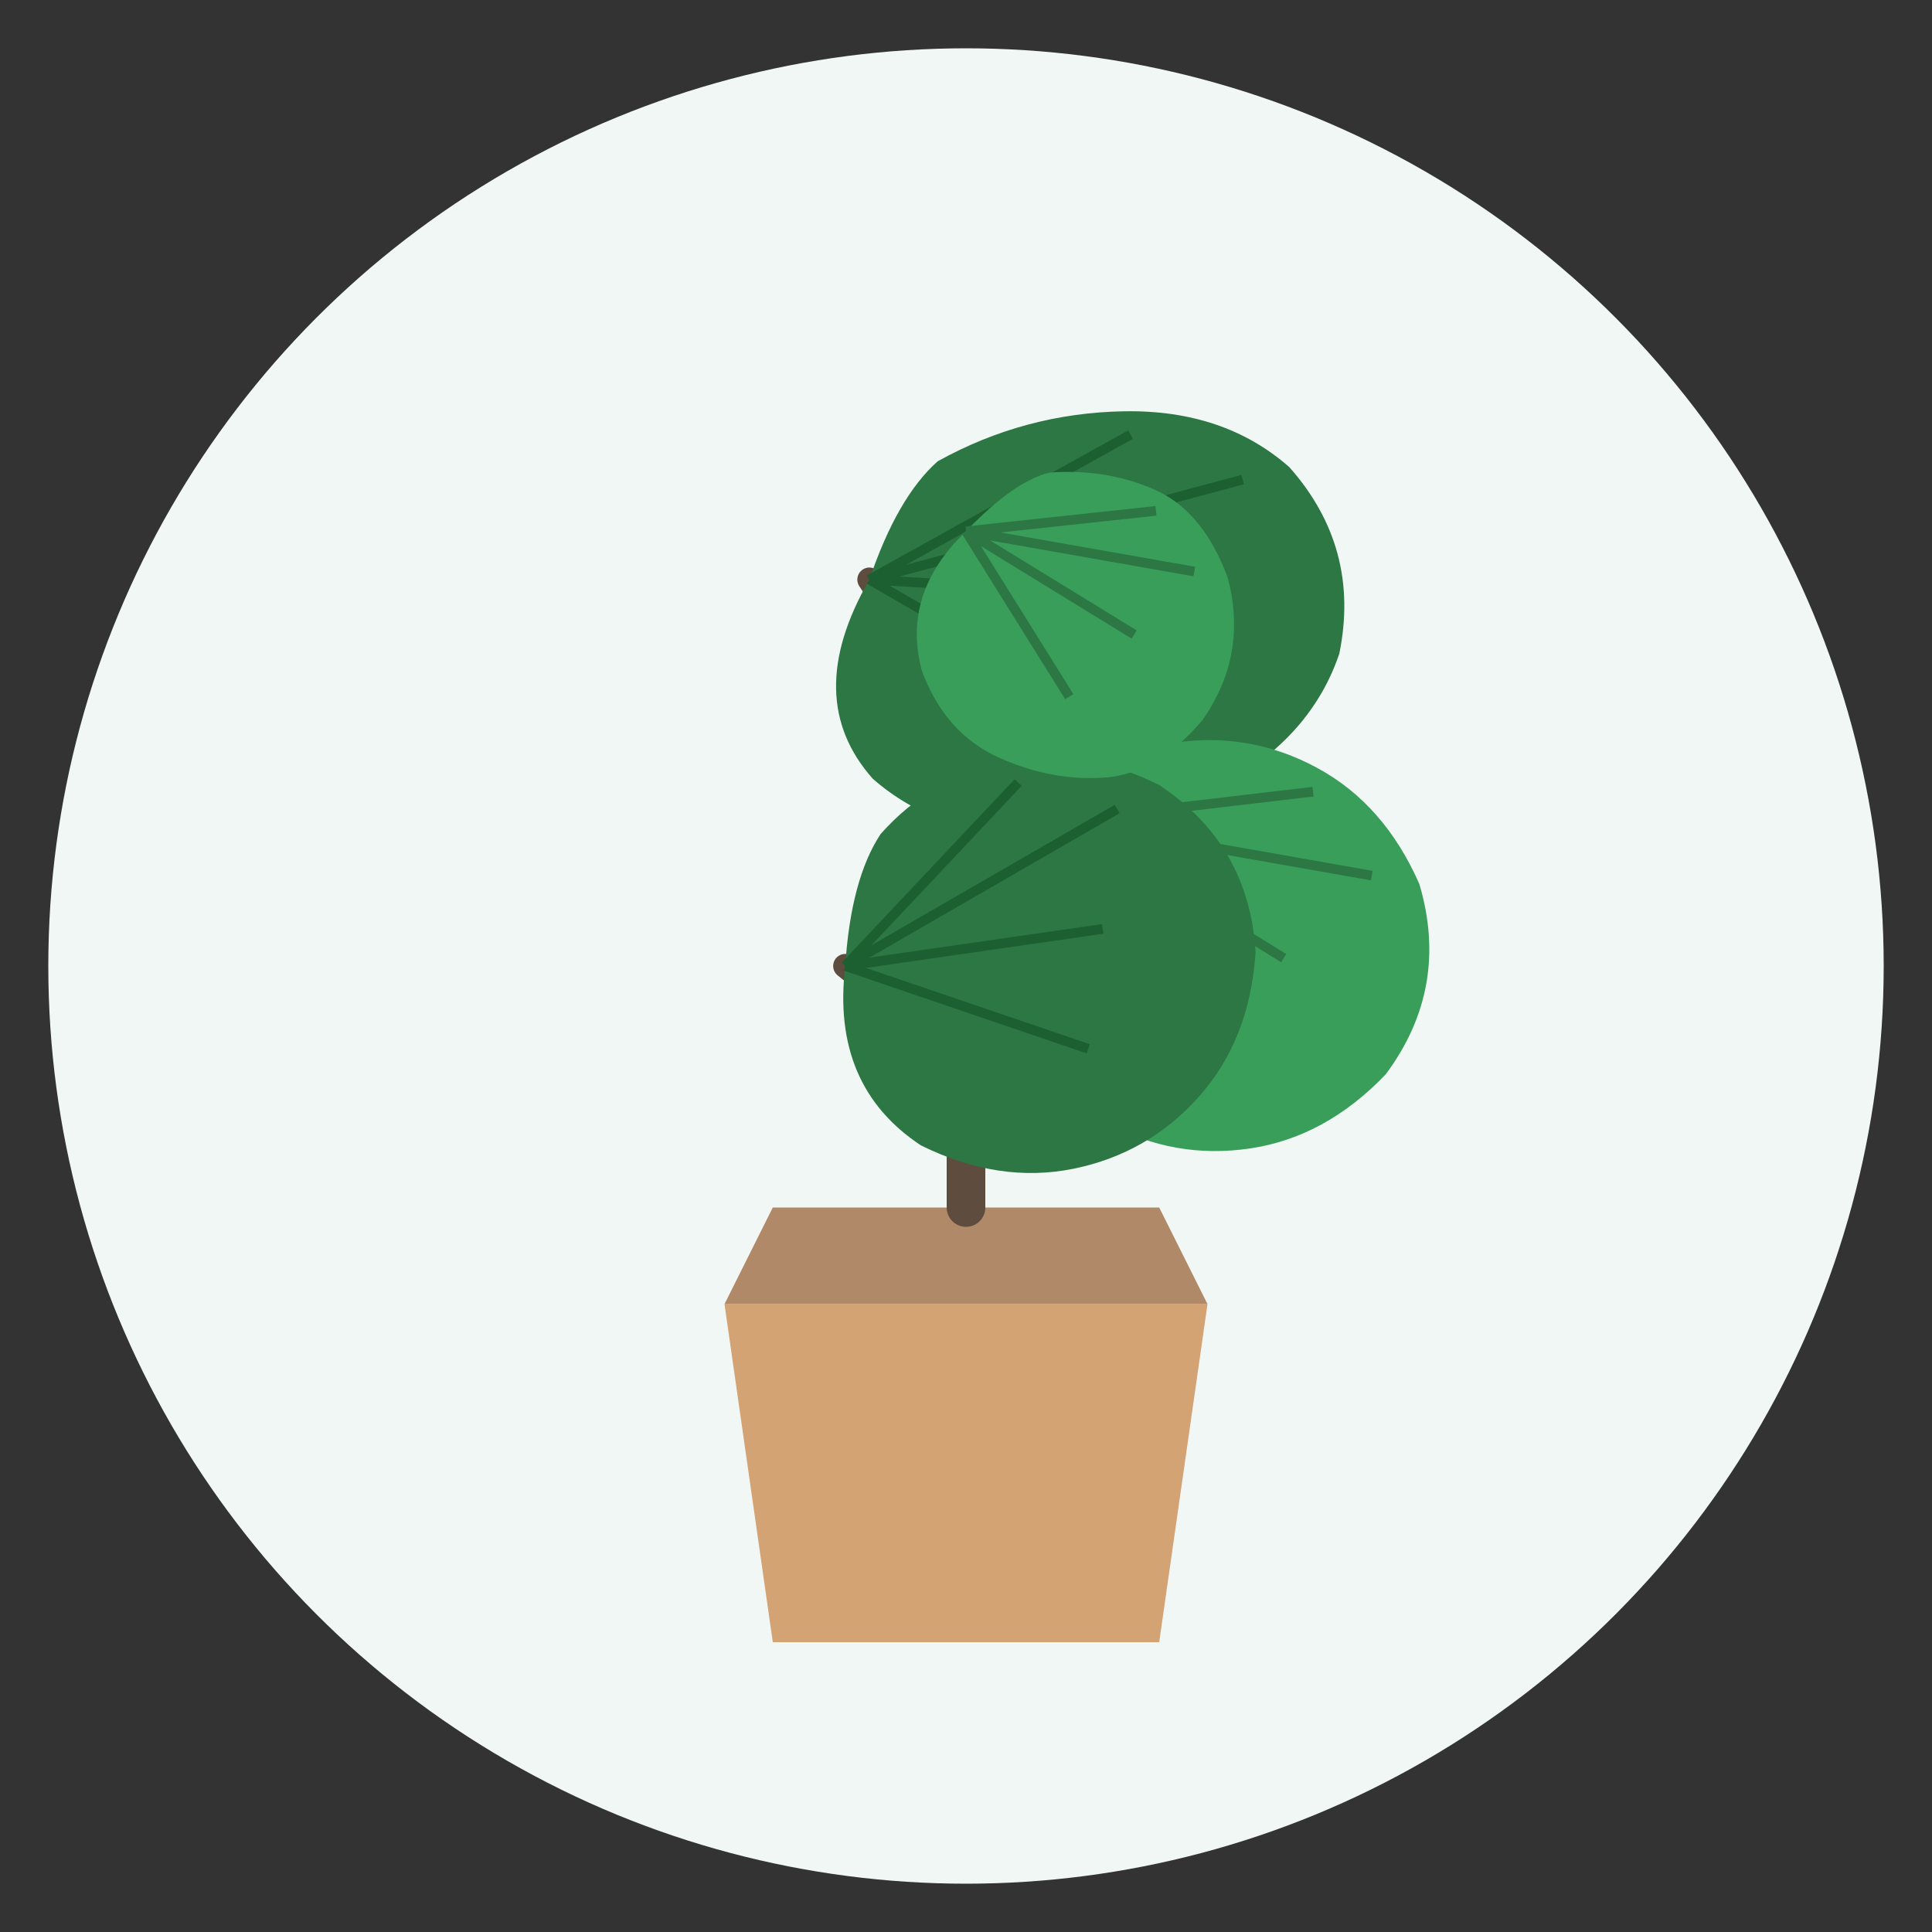
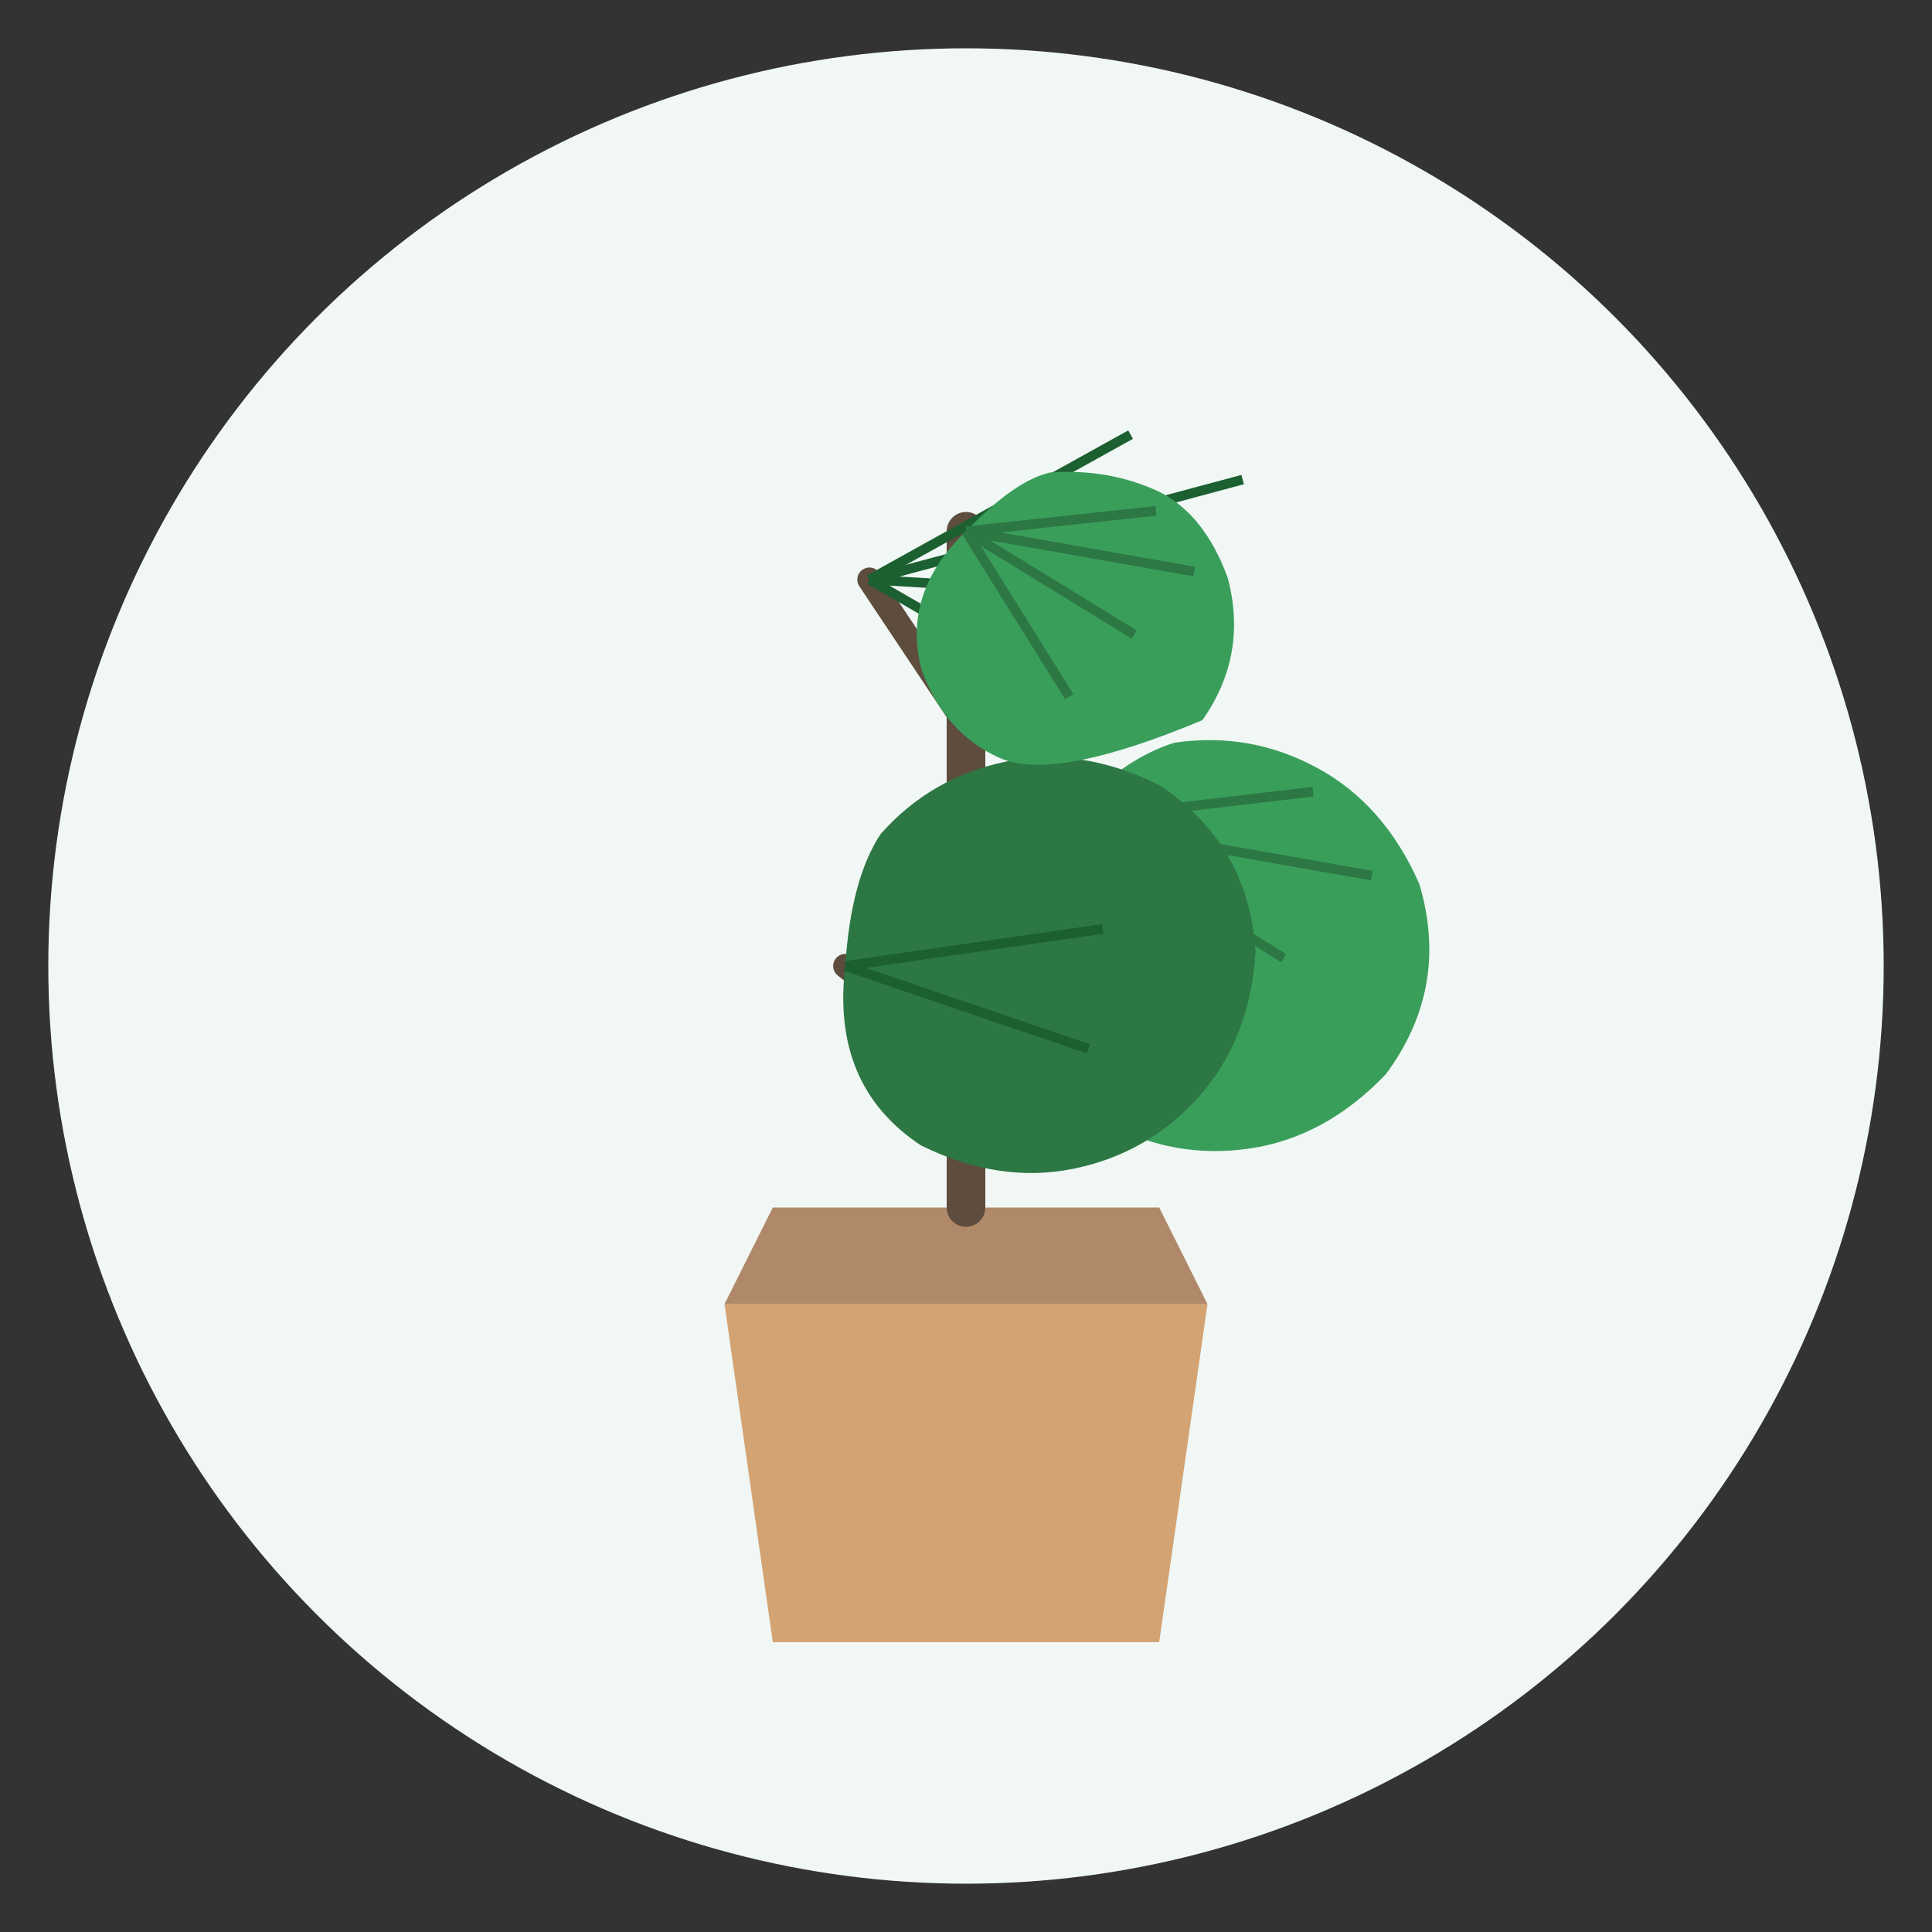
<svg xmlns="http://www.w3.org/2000/svg" viewBox="0 0 400 400">
  <rect x="0" y="0" width="400" height="400" fill="#333333" stroke="none" />
  <circle cx="200" cy="200" r="190" fill="#f0f7f4" />
  <path d="M160,340 L240,340 L250,270 L150,270 Z" fill="#d4a373" />
  <path d="M150,270 L250,270 L240,250 L160,250 Z" fill="#b08968" />
  <path d="M200,250 L200,110" fill="none" stroke="#5e4c3e" stroke-width="8" stroke-linecap="round" />
  <path d="M200,190 L220,170" fill="none" stroke="#5e4c3e" stroke-width="5" stroke-linecap="round" />
  <path d="M200,150 L180,120" fill="none" stroke="#5e4c3e" stroke-width="5" stroke-linecap="round" />
  <path d="M200,220 L175,200" fill="none" stroke="#5e4c3e" stroke-width="5" stroke-linecap="round" />
  <g transform="translate(180,120) rotate(-15)">
-     <path d="M0,0 Q10,-15 20,-20 Q40,-25 60,-20 Q80,-15 90,0 Q100,20 90,40 Q80,55 60,60 Q40,65 20,60 Q0,55 -10,40 Q-20,20 0,0 Z" fill="#2c7744" />
    <path d="M0,0 L60,20" fill="none" stroke="#1c5f30" stroke-width="2" />
    <path d="M0,0 L80,0" fill="none" stroke="#1c5f30" stroke-width="2" />
    <path d="M0,0 L60,-15" fill="none" stroke="#1c5f30" stroke-width="2" />
    <path d="M0,0 L40,40" fill="none" stroke="#1c5f30" stroke-width="2" />
  </g>
  <g transform="translate(220,170) rotate(10)">
    <path d="M0,0 Q10,-15 20,-20 Q35,-25 50,-20 Q65,-15 75,0 Q85,20 75,40 Q65,55 50,60 Q35,65 20,60 Q5,55 -5,40 Q-15,20 0,0 Z" fill="#3a9e5b" />
    <path d="M0,0 L50,20" fill="none" stroke="#2c7744" stroke-width="2" />
    <path d="M0,0 L65,0" fill="none" stroke="#2c7744" stroke-width="2" />
    <path d="M0,0 L50,-15" fill="none" stroke="#2c7744" stroke-width="2" />
    <path d="M0,0 L35,40" fill="none" stroke="#2c7744" stroke-width="2" />
  </g>
  <g transform="translate(175,200) rotate(-30)">
    <path d="M0,0 Q10,-15 20,-20 Q35,-25 50,-20 Q65,-15 75,0 Q85,20 75,40 Q65,55 50,60 Q35,65 20,60 Q5,55 -5,40 Q-15,20 0,0 Z" fill="#2c7744" />
    <path d="M0,0 L50,20" fill="none" stroke="#1c5f30" stroke-width="2" />
-     <path d="M0,0 L65,0" fill="none" stroke="#1c5f30" stroke-width="2" />
-     <path d="M0,0 L50,-15" fill="none" stroke="#1c5f30" stroke-width="2" />
    <path d="M0,0 L35,40" fill="none" stroke="#1c5f30" stroke-width="2" />
  </g>
  <g transform="translate(200,110) rotate(10)">
-     <path d="M0,0 Q8,-12 15,-15 Q27,-18 38,-15 Q48,-12 55,0 Q62,15 55,30 Q48,42 38,45 Q27,48 15,45 Q3,42 -4,30 Q-11,15 0,0 Z" fill="#3a9e5b" />
+     <path d="M0,0 Q8,-12 15,-15 Q27,-18 38,-15 Q48,-12 55,0 Q62,15 55,30 Q27,48 15,45 Q3,42 -4,30 Q-11,15 0,0 Z" fill="#3a9e5b" />
    <path d="M0,0 L38,15" fill="none" stroke="#2c7744" stroke-width="2" />
    <path d="M0,0 L48,0" fill="none" stroke="#2c7744" stroke-width="2" />
    <path d="M0,0 L38,-11" fill="none" stroke="#2c7744" stroke-width="2" />
    <path d="M0,0 L27,30" fill="none" stroke="#2c7744" stroke-width="2" />
  </g>
</svg>